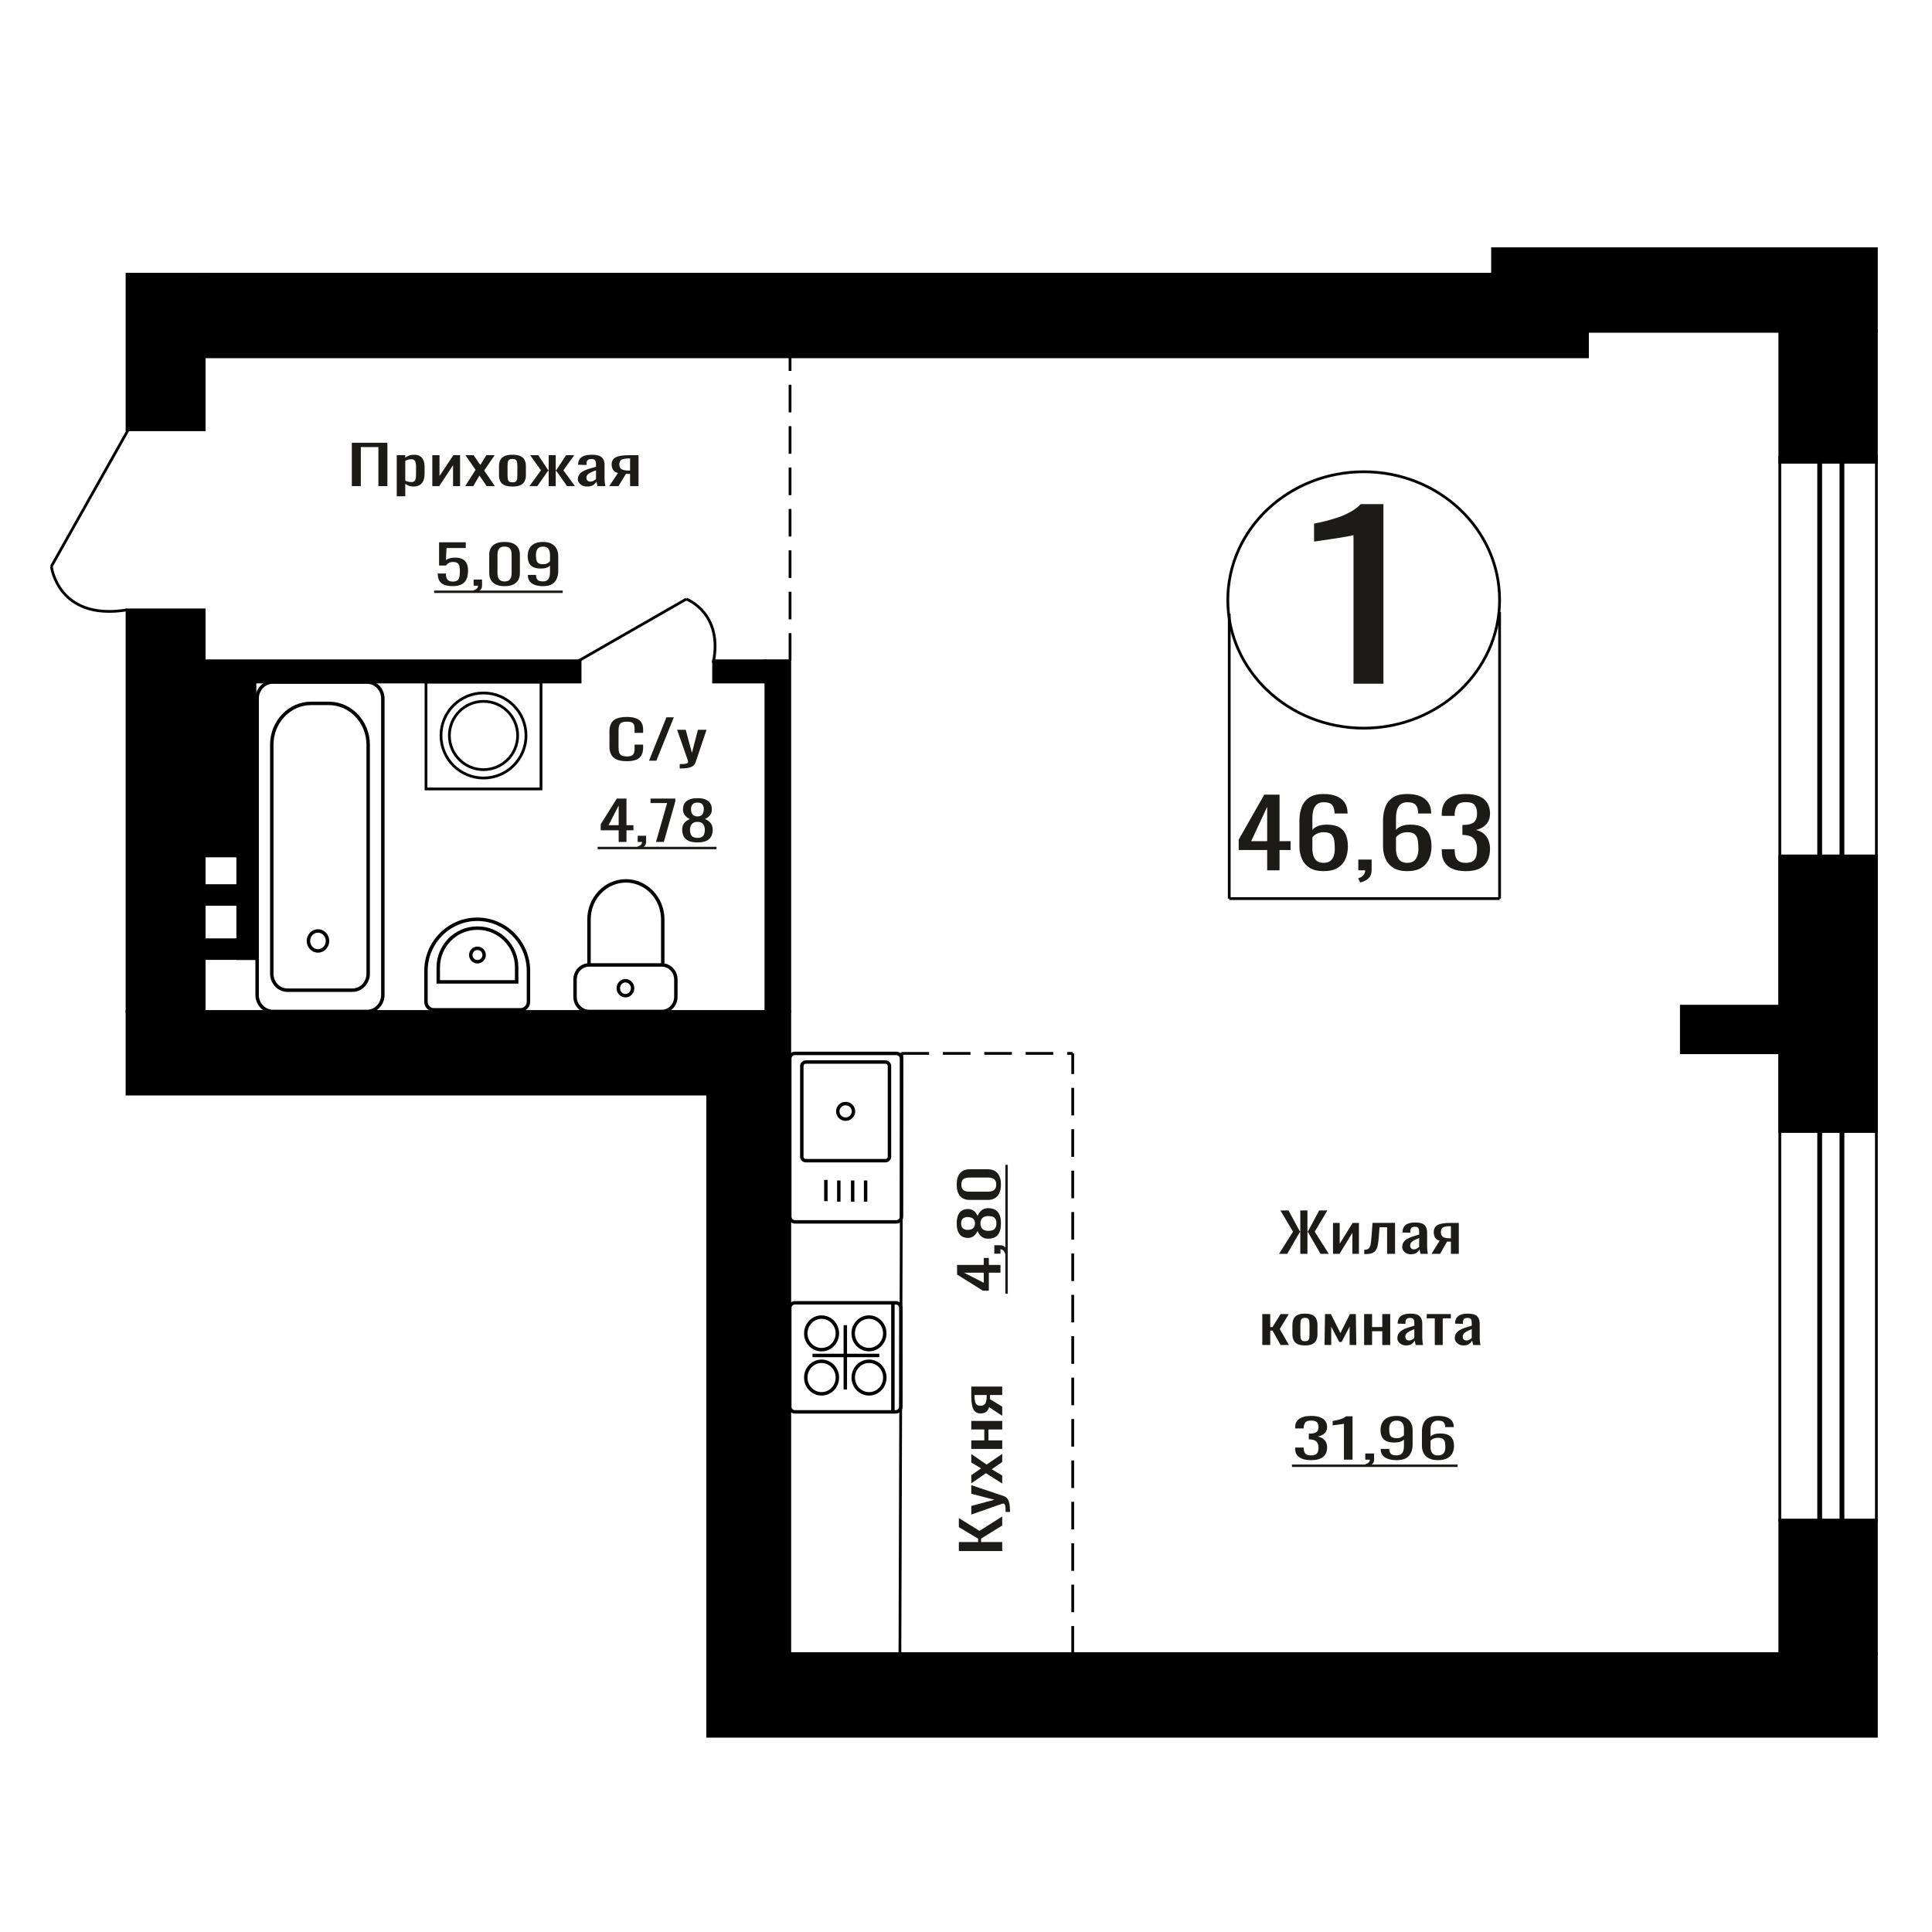
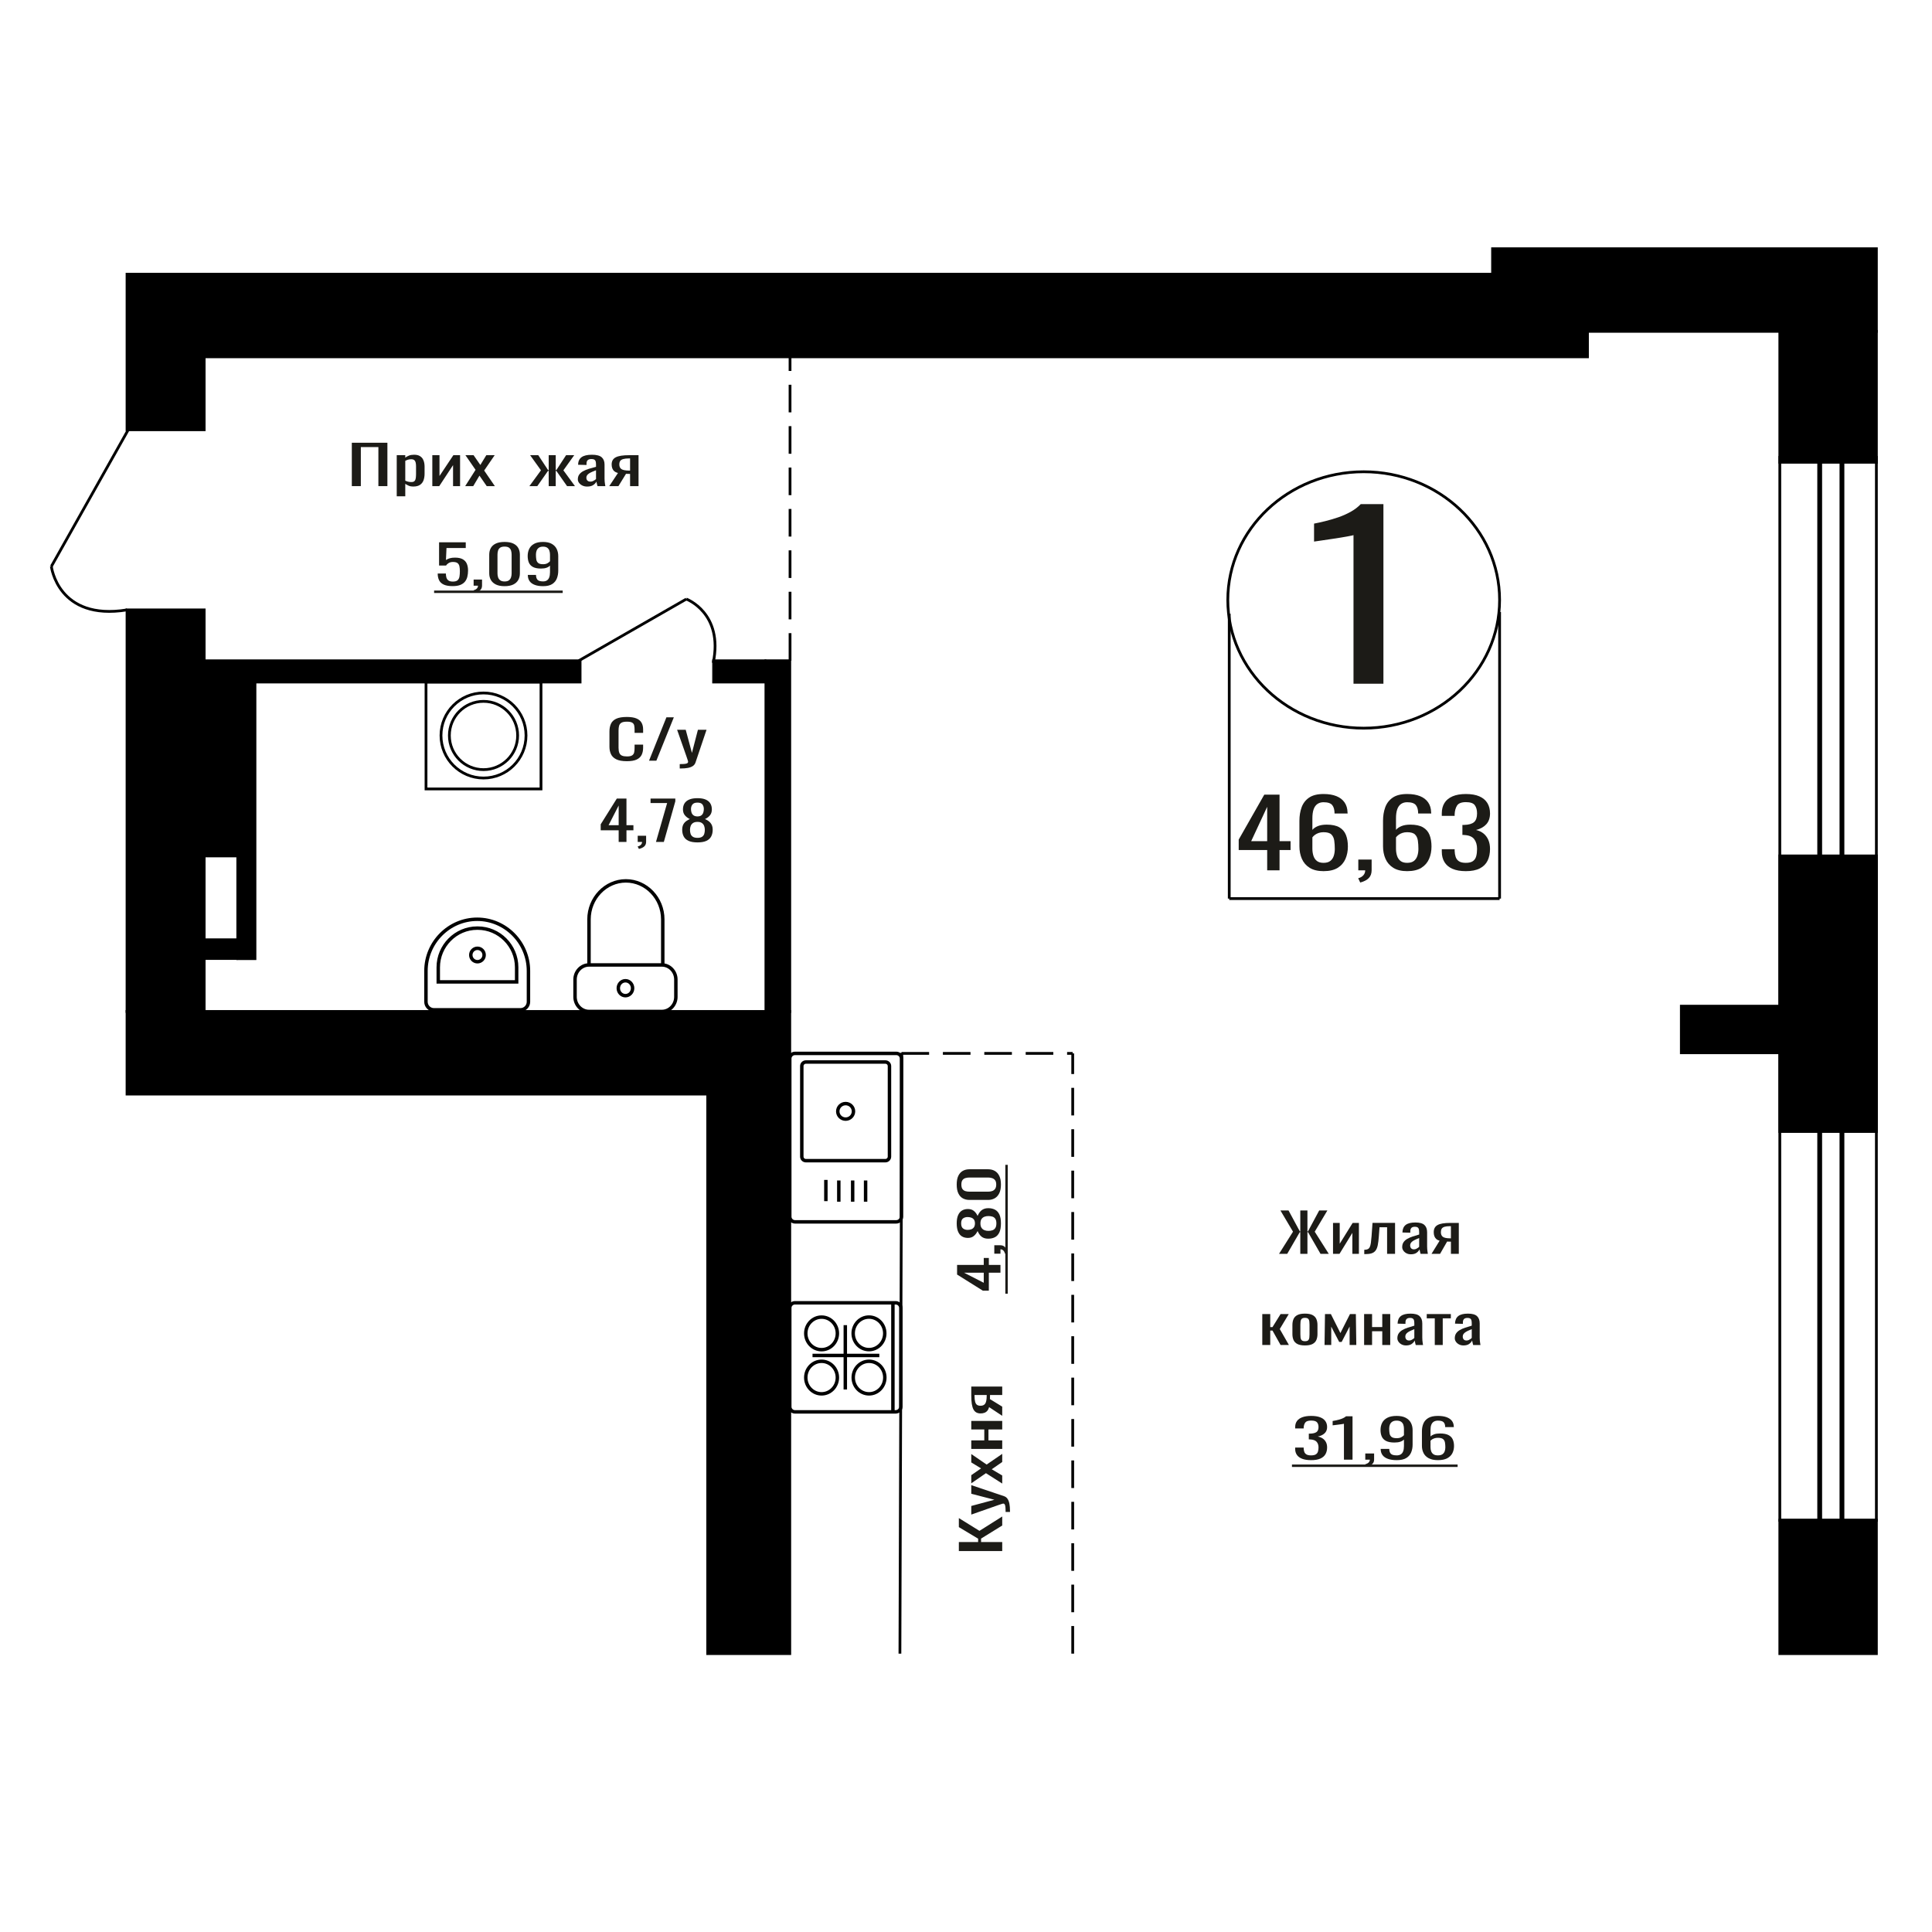
<svg xmlns="http://www.w3.org/2000/svg" xml:space="preserve" width="140mm" height="140mm" version="1.1" style="shape-rendering:geometricPrecision; text-rendering:geometricPrecision; image-rendering:optimizeQuality; fill-rule:evenodd; clip-rule:evenodd" viewBox="0 0 14000 14000">
  <defs>
    <style type="text/css">
   
    .str1 {stroke:black;stroke-width:25;stroke-miterlimit:22.926}
    .str0 {stroke:black;stroke-width:20;stroke-miterlimit:22.926}
    .str2 {stroke:black;stroke-width:20;stroke-miterlimit:22.926;stroke-dasharray:200 100}
    .fil2 {fill:none}
    .fil3 {fill:black}
    .fil1 {fill:#1C1B17}
    .fil0 {fill:#1C1B17;fill-rule:nonzero}
   
  </style>
  </defs>
  <g id="Слой_x0020_1">
    <path class="fil0" d="M9500.41 10580.73c-25.59,0 -46.91,-3.23 -63.95,-9.7 -17.05,-6.47 -29.84,-15.78 -38.37,-27.94 -8.52,-12.16 -12.79,-26.52 -12.79,-43.07l0 -10.48 61.63 0c0,1.03 0,2.13 0,3.3 0,1.16 0,2.39 0,3.68 0.39,9.32 2.02,17.72 4.94,25.23 2.91,7.5 8.14,13.45 15.69,17.85 7.56,4.4 18.51,6.6 32.85,6.6 15.11,0 26.54,-2.4 34.29,-7.18 7.76,-4.79 12.99,-11.58 15.7,-20.38 2.71,-8.79 4.07,-18.88 4.07,-30.27 0,-16.55 -4.55,-30.07 -13.66,-40.55 -9.11,-10.48 -25.09,-16.23 -47.97,-17.27 -1.15,-0.26 -2.6,-0.38 -4.36,-0.38 -1.73,0 -3.19,0 -4.36,0l0 -41.53c1.17,0 2.52,0 4.08,0 1.54,0 2.91,0 4.07,0 22.08,-0.51 37.98,-4.4 47.67,-11.64 9.68,-7.24 14.53,-19.27 14.53,-36.09 0,-14.23 -3.59,-25.61 -10.75,-34.15 -7.18,-8.54 -21.41,-12.8 -42.73,-12.8 -21.31,0 -35.47,4.72 -42.44,14.16 -6.98,9.44 -10.86,21.54 -11.62,36.28 0,1.04 0,2.14 0,3.3 0,1.17 0,2.27 0,3.3l-61.63 0 0 -10.48c0,-16.81 4.27,-31.17 12.79,-43.07 8.53,-11.9 21.41,-21.09 38.67,-27.55 17.24,-6.47 38.65,-9.71 64.23,-9.71 25.96,0 47.47,3.24 64.52,9.71 17.05,6.46 29.84,15.71 38.37,27.74 8.52,12.03 12.79,26.46 12.79,43.27 0,18.89 -6.1,34.02 -18.31,45.4 -12.2,11.39 -28.58,19.15 -49.12,23.29 14.34,2.84 26.44,7.76 36.33,14.74 9.89,6.99 17.54,15.85 22.97,26.59 5.42,10.73 8.13,23.22 8.13,37.44 0,18.63 -3.88,34.86 -11.62,48.71 -7.76,13.84 -20.15,24.57 -37.22,32.2 -17.04,7.64 -39.51,11.45 -67.42,11.45z" />
    <path id="1" class="fil0" d="M9738.74 10577.24l0 -260c-0.38,0.26 -4.74,1.03 -13.07,2.33 -8.35,1.29 -17.74,2.59 -28.2,3.88 -10.47,1.29 -19.77,2.46 -27.9,3.49 -8.14,1.04 -12.41,1.55 -12.8,1.55l0 -31.43c6.59,-1.03 14.25,-2.46 22.97,-4.27 8.72,-1.81 17.63,-4.01 26.74,-6.59 9.11,-2.59 17.82,-5.83 26.15,-9.71 8.35,-3.88 15.42,-8.4 21.23,-13.58l47.08 0 0 314.33 -62.2 0z" />
    <path id="2" class="fil0" d="M9902.67 10628.08l-9.88 -17.85c10.47,-2.33 18.69,-6.41 24.7,-12.23 6.01,-5.82 9.02,-12.74 9.02,-20.76l-33.14 0 0 -44.63 63.95 0 0 43.85c0,13.72 -4.46,24.65 -13.38,32.79 -8.91,8.15 -22.66,14.43 -41.27,18.83z" />
    <path id="3" class="fil0" d="M10120.67 10580.73c-24.41,0 -45.24,-3.04 -62.49,-9.12 -17.24,-6.08 -30.33,-14.94 -39.24,-26.58 -8.92,-11.64 -13.56,-25.74 -13.95,-42.3 0,-0.51 0,-1.1 0,-1.74 0,-0.65 0,-1.23 0,-1.75l62.2 0c0,15 3.68,26.58 11.05,34.73 7.36,8.15 21.69,12.23 43.01,12.23 11.63,0 21.32,-2.4 29.08,-7.18 7.74,-4.79 13.56,-12.16 17.44,-22.12 3.86,-9.96 5.81,-22.58 5.81,-37.84l0 -47.73c-5.81,6.47 -14.44,11.71 -25.87,15.72 -11.43,4.01 -25.68,6.01 -42.73,6.01 -25.97,0 -46.32,-3.82 -61.04,-11.45 -14.73,-7.63 -25.09,-18.24 -31.1,-31.82 -6.01,-13.58 -9.02,-29.43 -9.02,-47.54 0,-19.14 3.88,-36.41 11.64,-51.8 7.75,-15.39 20.24,-27.62 37.5,-36.67 17.24,-9.06 39.81,-13.59 67.71,-13.59 27.13,0 49.22,4.6 66.27,13.78 17.06,9.19 29.56,21.54 37.5,37.06 7.95,15.52 11.92,32.86 11.92,52l0 105.55c0,20.18 -3.49,38.81 -10.47,55.88 -6.97,17.08 -18.79,30.73 -35.46,40.94 -16.66,10.22 -39.91,15.33 -69.76,15.33zm0 -159.1c13.57,0 24.61,-2.27 33.13,-6.79 8.54,-4.53 15.12,-9.51 19.78,-14.94l0 -46.57c0,-10.87 -1.56,-20.76 -4.66,-29.69 -3.1,-8.92 -8.52,-16.04 -16.27,-21.34 -7.76,-5.3 -18.41,-7.96 -31.98,-7.96 -13.56,0 -24.32,2.72 -32.26,8.15 -7.95,5.44 -13.57,12.49 -16.86,21.15 -3.3,8.67 -4.93,18.18 -4.93,28.53 0,12.41 0.87,23.93 2.6,34.53 1.76,10.61 6.4,19.08 13.95,25.42 7.57,6.34 20.06,9.51 37.5,9.51z" />
    <path id="4" class="fil0" d="M10419.48 10580.73c-27.13,0 -49.21,-4.59 -66.27,-13.77 -17.05,-9.19 -29.54,-21.61 -37.5,-37.26 -7.94,-15.65 -11.91,-33.05 -11.91,-52.19l0 -105.94c0,-20.44 3.49,-39.07 10.46,-55.88 6.98,-16.82 18.89,-30.27 35.76,-40.36 16.85,-10.09 40.01,-15.14 69.46,-15.14 24.42,0 45.06,2.98 61.91,8.93 16.86,5.95 29.84,14.62 38.95,26 9.11,11.38 13.86,25.22 14.25,41.52 0,0.52 0.09,1.23 0.28,2.14 0.2,0.9 0.3,1.74 0.3,2.52l-62.8 0c0,-15.26 -3.67,-26.91 -11.04,-34.93 -7.35,-8.02 -21.31,-12.03 -41.85,-12.03 -11.24,0 -20.93,2.4 -29.06,7.18 -8.14,4.79 -14.25,12.1 -18.32,21.93 -4.06,9.83 -6.1,22.51 -6.1,38.03l0 47.73c6.2,-6.47 15.01,-11.71 26.45,-15.72 11.43,-4.01 25.49,-6.01 42.14,-6.01 25.97,0 46.32,3.75 61.05,11.25 14.72,7.5 25.18,18.05 31.38,31.63 6.2,13.58 9.31,29.56 9.31,47.92 0,18.89 -3.88,36.09 -11.63,51.62 -7.74,15.52 -20.15,27.87 -37.21,37.06 -17.05,9.18 -39.71,13.77 -68.01,13.77zm0 -34.53c13.95,0 24.81,-2.66 32.55,-7.96 7.76,-5.3 13.27,-12.35 16.57,-21.15 3.3,-8.8 4.94,-18.37 4.94,-28.72 0,-12.41 -0.87,-23.93 -2.62,-34.53 -1.74,-10.61 -6.29,-19.08 -13.65,-25.42 -7.37,-6.34 -19.96,-9.51 -37.79,-9.51 -8.52,0 -16.27,1.04 -23.25,3.11 -6.98,2.07 -12.99,4.72 -18.02,7.95 -5.03,3.24 -9.11,6.66 -12.21,10.28l0 46.96c0,10.61 1.65,20.44 4.94,29.49 3.3,9.06 8.81,16.24 16.57,21.54 7.75,5.3 18.41,7.96 31.97,7.96z" />
    <polygon id="5" class="fil1" points="9362.05,10612.52 10562.48,10612.52 10562.48,10630.16 9362.05,10630.16 " />
    <polygon id="6" class="fil1" points="10562.48,10612.52 10562.48,10612.52 10562.48,10630.16 10562.48,10630.16 " />
    <path class="fil0" d="M9807.97 4954.39l0 -1076.55c-1.35,1.07 -16.55,4.29 -45.6,9.64 -29.05,5.36 -61.83,10.71 -98.31,16.07 -36.48,5.36 -68.91,10.18 -97.29,14.46 -28.37,4.29 -43.25,6.43 -44.6,6.43l0 -130.15c22.97,-4.29 49.67,-10.18 80.07,-17.68 30.4,-7.5 61.48,-16.6 93.23,-27.31 31.77,-10.71 62.17,-24.1 91.22,-40.17 29.05,-16.07 53.71,-34.82 73.98,-56.24l164.18 0 0 1301.5 -216.88 0z" />
    <polygon class="fil0" points="2549.42,3522.61 2549.42,3208.28 2807.24,3208.28 2807.24,3522.61 2741.92,3522.61 2741.92,3239.71 2614.74,3239.71 2614.74,3522.61 " />
    <path id="1" class="fil0" d="M2874.89 3596.34l0 -298.03 61.85 0 0 17.85c7.31,-5.69 16.18,-10.6 26.59,-14.74 10.4,-4.14 22.73,-6.21 36.99,-6.21 17.35,0 31.12,3.04 41.34,9.12 10.22,6.08 17.83,13.71 22.83,22.89 5.01,9.19 8.29,18.5 9.84,27.94 1.53,9.44 2.3,17.53 2.3,24.26l0 54.32c0,15.79 -2.3,30.73 -6.94,44.83 -4.61,14.09 -13,25.48 -25.14,34.14 -12.14,8.67 -29.2,13 -51.16,13 -11.95,0 -22.55,-2 -31.8,-6.01 -9.24,-4.01 -17.54,-8.6 -24.85,-13.78l0 90.42 -61.85 0zm106.36 -103.22c10.79,0 18.5,-2.65 23.12,-7.96 4.63,-5.3 7.52,-12.48 8.67,-21.54 1.16,-9.05 1.74,-19.01 1.74,-29.88l0 -54.32c0,-9.32 -0.77,-17.92 -2.32,-25.81 -1.54,-7.89 -4.81,-14.16 -9.82,-18.82 -5.02,-4.66 -12.91,-6.99 -23.7,-6.99 -8.1,0 -15.8,1.17 -23.13,3.5 -7.32,2.32 -13.68,5.04 -19.07,8.15l0 143.58c5.78,2.84 12.33,5.24 19.65,7.18 7.33,1.94 15.61,2.91 24.86,2.91z" />
    <polygon id="2" class="fil0" points="3132.71,3522.61 3132.71,3298.31 3184.73,3298.31 3184.73,3449.27 3285.31,3298.31 3333.87,3298.31 3333.87,3522.61 3283,3522.61 3283,3370.49 3183,3522.61 " />
    <polygon id="3" class="fil0" points="3370.86,3522.61 3446.02,3404.64 3372.61,3298.31 3431.57,3298.31 3480.7,3369.33 3524.06,3298.31 3584.75,3298.31 3508.45,3409.68 3585.91,3522.61 3526.95,3522.61 3474.35,3446.55 3429.26,3522.61 " />
-     <path id="4" class="fil0" d="M3713.68 3525.71c-24.67,0 -44.14,-3.36 -58.39,-10.09 -14.26,-6.72 -24.37,-16.29 -30.35,-28.71 -5.97,-12.42 -8.96,-27.04 -8.96,-43.85l0 -65.2c0,-16.81 2.99,-31.43 8.96,-43.85 5.98,-12.42 16.09,-21.99 30.35,-28.71 14.25,-6.73 33.72,-10.09 58.39,-10.09 24.66,0 44.02,3.36 58.1,10.09 14.06,6.72 24.09,16.29 30.06,28.71 5.98,12.42 8.96,27.04 8.96,43.85l0 65.2c0,16.81 -2.98,31.43 -8.96,43.85 -5.97,12.42 -16,21.99 -30.06,28.71 -14.08,6.73 -33.44,10.09 -58.1,10.09zm0 -30.65c11.95,0 20.32,-2.33 25.15,-6.99 4.81,-4.65 7.7,-10.8 8.67,-18.43 0.97,-7.63 1.44,-15.59 1.44,-23.87l0 -70.23c0,-8.54 -0.47,-16.56 -1.44,-24.06 -0.97,-7.51 -3.86,-13.65 -8.67,-18.44 -4.83,-4.78 -13.2,-7.18 -25.15,-7.18 -11.94,0 -20.42,2.4 -25.44,7.18 -5.01,4.79 -8,10.93 -8.95,18.44 -0.97,7.5 -1.45,15.52 -1.45,24.06l0 70.23c0,8.28 0.48,16.24 1.45,23.87 0.95,7.63 3.94,13.78 8.95,18.43 5.02,4.66 13.5,6.99 25.44,6.99z" />
    <polygon id="5" class="fil0" points="3836.23,3522.61 3920.05,3408.13 3841.42,3298.31 3900.4,3298.31 3971.5,3406.19 3976.12,3406.19 3976.12,3298.31 4026.99,3298.31 4026.99,3406.19 4031.63,3406.19 4102.15,3298.31 4161.11,3298.31 4082.5,3408.13 4166.31,3522.61 4109.09,3522.61 4031.63,3412.4 4026.99,3412.4 4026.99,3522.61 3976.12,3522.61 3976.12,3412.4 3970.92,3412.4 3893.46,3522.61 " />
    <path id="6" class="fil0" d="M4254.19 3525.71c-13.1,0 -24.66,-2.52 -34.68,-7.56 -10.03,-5.05 -17.92,-11.52 -23.7,-19.41 -5.78,-7.89 -8.67,-16.23 -8.67,-25.03 0,-13.97 3.47,-25.74 10.39,-35.31 6.95,-9.57 16.48,-17.66 28.62,-24.25 12.14,-6.6 26.2,-12.36 42.2,-17.27 16,-4.92 32.87,-9.7 50.59,-14.36l0 -15.91c0,-9.05 -0.77,-16.56 -2.32,-22.51 -1.54,-5.95 -4.72,-10.41 -9.54,-13.39 -4.81,-2.97 -12.03,-4.46 -21.67,-4.46 -8.48,0 -15.31,1.3 -20.53,3.88 -5.2,2.59 -8.95,6.28 -11.26,11.06 -2.32,4.79 -3.47,10.41 -3.47,16.88l0 11.26 -61.29 -1.56c0.78,-24.83 9.25,-43.14 25.45,-54.91 16.18,-11.77 41.23,-17.65 75.15,-17.65 33.13,0 56.65,6.08 70.52,18.24 13.87,12.15 20.81,29.75 20.81,52.77l0 102.45c0,6.98 0.29,13.71 0.87,20.18 0.58,6.47 1.35,12.48 2.31,18.04 0.97,5.57 1.83,10.8 2.6,15.72l-56.65 0c-1.16,-4.14 -2.61,-9.38 -4.33,-15.72 -1.75,-6.33 -3,-12.09 -3.76,-17.27 -3.86,8.8 -11.27,17.01 -22.25,24.65 -11,7.63 -26.12,11.44 -45.39,11.44zm24.28 -35.7c6.17,0 11.95,-1.16 17.34,-3.49 5.41,-2.33 10.22,-4.98 14.46,-7.95 4.23,-2.98 7.12,-5.37 8.67,-7.18l0 -63.65c-9.64,3.63 -18.69,7.25 -27.17,10.87 -8.48,3.62 -15.89,7.44 -22.26,11.45 -6.36,4.01 -11.36,8.54 -15.03,13.58 -3.66,5.04 -5.49,10.8 -5.49,17.27 0,9.05 2.5,16.17 7.52,21.34 5.01,5.18 12.32,7.76 21.96,7.76z" />
    <path id="7" class="fil0" d="M4414.89 3522.61l63.02 -95.07c-10.79,-2.85 -19.56,-7.12 -26.31,-12.81 -6.73,-5.69 -11.65,-12.68 -14.73,-20.96 -3.09,-8.27 -4.64,-17.59 -4.64,-27.94 0,-11.9 2.31,-22.12 6.95,-30.65 4.61,-8.54 11.94,-15.53 21.97,-20.96 10.01,-5.43 23.31,-9.44 39.88,-12.03 16.58,-2.59 37,-3.88 61.28,-3.88l64.74 0 0 224.3 -61.28 0 0 -88.48c-6.17,0 -11.37,-0.06 -15.6,-0.19 -4.24,-0.13 -8.86,-0.33 -13.88,-0.58l-54.91 89.25 -66.49 0zm143.95 -112.54c0.76,0 2.03,0 3.76,0 1.72,0 2.8,0 3.17,0l0 -88.09c-0.37,0 -1.45,0 -3.17,0 -1.73,0 -2.81,0 -3.18,0 -18.11,0 -32.47,1.49 -43.06,4.47 -10.61,2.97 -18.03,7.63 -22.28,13.97 -4.23,6.33 -6.34,14.81 -6.34,25.41 0,14.75 4.9,25.75 14.73,32.99 9.83,7.24 28.62,10.99 56.37,11.25z" />
    <ellipse class="fil2 str0" cx="9881.86" cy="4347.56" rx="984.73" ry="928.96" />
    <line class="fil2 str0" x1="8907.57" y1="4447.63" x2="8907.57" y2="6511.57" />
    <line class="fil2 str0" x1="10866.61" y1="4434.85" x2="10866.61" y2="6511.56" />
    <line class="fil2 str0" x1="8907.57" y1="6511.56" x2="10866.61" y2="6511.56" />
    <path class="fil0" d="M9182.46 6306.59l0 -146.86 -206.35 0 0 -75.8 185.28 -325.52 110.63 0 0 337.03 79.92 0 0 64.29 -79.92 0 0 146.86 -89.56 0zm-115.91 -211.15l115.91 0 0 -249.05 -115.91 249.05z" />
    <path id="1" class="fil0" d="M9590.78 6312.68c-40.98,0 -74.35,-8.01 -100.1,-24.02 -25.76,-16.02 -44.64,-37.68 -56.64,-64.97 -12,-27.3 -18.01,-57.64 -18.01,-91.03l0 -184.76c0,-35.64 5.27,-68.13 15.81,-97.45 10.54,-29.33 28.54,-52.79 54.01,-70.39 25.46,-17.59 60.44,-26.39 104.93,-26.39 36.87,0 68.05,5.19 93.52,15.56 25.46,10.38 45.08,25.5 58.83,45.35 13.75,19.85 20.93,43.99 21.51,72.41 0,0.9 0.14,2.15 0.44,3.72 0.29,1.58 0.44,3.05 0.44,4.4l-94.83 0c0,-26.62 -5.57,-46.92 -16.68,-60.91 -11.14,-13.98 -32.21,-20.98 -63.23,-20.98 -16.97,0 -31.61,4.18 -43.91,12.52 -12.29,8.35 -21.51,21.1 -27.66,38.24 -6.14,17.15 -9.21,39.26 -9.21,66.33l0 83.24c9.36,-11.28 22.68,-20.42 39.95,-27.41 17.27,-6.99 38.49,-10.49 63.66,-10.49 39.21,0 69.95,6.54 92.2,19.63 22.24,13.08 38.05,31.47 47.41,55.15 9.37,23.69 14.06,51.55 14.06,83.58 0,32.94 -5.86,62.94 -17.56,90.01 -11.72,27.07 -30.45,48.62 -56.21,64.64 -25.75,16.01 -59.99,24.02 -102.73,24.02zm0 -60.23c21.07,0 37.47,-4.63 49.17,-13.88 11.71,-9.24 20.05,-21.54 25.03,-36.88 4.97,-15.34 7.46,-32.03 7.46,-50.08 0,-21.66 -1.32,-41.73 -3.95,-60.23 -2.64,-18.5 -9.52,-33.28 -20.63,-44.33 -11.12,-11.06 -30.16,-16.58 -57.08,-16.58 -12.89,0 -24.59,1.8 -35.12,5.41 -10.54,3.61 -19.62,8.24 -27.23,13.88 -7.61,5.64 -13.75,11.61 -18.43,17.93l0 81.89c0,18.5 2.48,35.64 7.46,51.43 4.97,15.8 13.31,28.32 25.03,37.56 11.7,9.25 27.8,13.88 48.29,13.88z" />
    <path id="2" class="fil0" d="M9856.85 6395.25l-14.93 -31.13c15.8,-4.07 28.25,-11.17 37.32,-21.32 9.08,-10.15 13.61,-22.22 13.61,-36.21l-50.05 0 0 -77.83 96.59 0 0 76.48c0,23.91 -6.74,42.97 -20.19,57.18 -13.47,14.22 -34.25,25.16 -62.35,32.83z" />
    <path id="3" class="fil0" d="M10196.68 6312.68c-40.97,0 -74.35,-8.01 -100.1,-24.02 -25.76,-16.02 -44.63,-37.68 -56.64,-64.97 -12,-27.3 -18.01,-57.64 -18.01,-91.03l0 -184.76c0,-35.64 5.27,-68.13 15.81,-97.45 10.55,-29.33 28.54,-52.79 54.01,-70.39 25.46,-17.59 60.44,-26.39 104.93,-26.39 36.87,0 68.05,5.19 93.52,15.56 25.46,10.38 45.08,25.5 58.83,45.35 13.75,19.85 20.93,43.99 21.51,72.41 0,0.9 0.15,2.15 0.44,3.72 0.29,1.58 0.45,3.05 0.45,4.4l-94.84 0c0,-26.62 -5.56,-46.92 -16.68,-60.91 -11.14,-13.98 -32.21,-20.98 -63.23,-20.98 -16.97,0 -31.61,4.18 -43.91,12.52 -12.28,8.35 -21.51,21.1 -27.66,38.24 -6.14,17.15 -9.21,39.26 -9.21,66.33l0 83.24c9.37,-11.28 22.68,-20.42 39.95,-27.41 17.27,-6.99 38.49,-10.49 63.67,-10.49 39.21,0 69.94,6.54 92.2,19.63 22.23,13.08 38.04,31.47 47.41,55.15 9.36,23.69 14.05,51.55 14.05,83.58 0,32.94 -5.85,62.94 -17.56,90.01 -11.71,27.07 -30.45,48.62 -56.2,64.64 -25.76,16.01 -60,24.02 -102.74,24.02zm0 -60.23c21.07,0 37.47,-4.63 49.17,-13.88 11.71,-9.24 20.05,-21.54 25.03,-36.88 4.97,-15.34 7.46,-32.03 7.46,-50.08 0,-21.66 -1.32,-41.73 -3.95,-60.23 -2.64,-18.5 -9.51,-33.28 -20.63,-44.33 -11.12,-11.06 -30.16,-16.58 -57.08,-16.58 -12.88,0 -24.59,1.8 -35.12,5.41 -10.54,3.61 -19.62,8.24 -27.22,13.88 -7.62,5.64 -13.76,11.61 -18.44,17.93l0 81.89c0,18.5 2.48,35.64 7.46,51.43 4.97,15.8 13.31,28.32 25.03,37.56 11.7,9.25 27.8,13.88 48.29,13.88z" />
    <path id="4" class="fil0" d="M10621.69 6312.68c-38.64,0 -70.83,-5.64 -96.59,-16.92 -25.77,-11.28 -45.07,-27.52 -57.96,-48.73 -12.88,-21.2 -19.32,-46.24 -19.32,-75.12l0 -18.27 93.08 0c0,1.8 0,3.72 0,5.75 0,2.03 0,4.18 0,6.43 0.59,16.24 3.08,30.91 7.46,43.99 4.39,13.09 12.3,23.46 23.71,31.13 11.42,7.67 27.96,11.51 49.62,11.51 22.83,0 40.1,-4.18 51.8,-12.52 11.71,-8.35 19.62,-20.19 23.71,-35.53 4.1,-15.34 6.15,-32.94 6.15,-52.79 0,-28.88 -6.88,-52.45 -20.63,-70.72 -13.77,-18.28 -37.91,-28.31 -72.45,-30.12 -1.75,-0.45 -3.95,-0.68 -6.58,-0.68 -2.63,0 -4.83,0 -6.59,0l0 -72.41c1.76,0 3.8,0 6.15,0 2.33,0 4.38,0 6.15,0 33.36,-0.9 57.36,-7.67 72,-20.3 14.63,-12.64 21.95,-33.62 21.95,-62.94 0,-24.82 -5.41,-44.67 -16.24,-59.56 -10.84,-14.89 -32.35,-22.33 -64.54,-22.33 -32.21,0 -53.56,8.23 -64.11,24.7 -10.54,16.47 -16.39,37.56 -17.56,63.28 0,1.8 0,3.72 0,5.75 0,2.03 0,3.95 0,5.75l-93.08 0 0 -18.27c0,-29.33 6.44,-54.37 19.32,-75.12 12.89,-20.76 32.35,-36.77 58.39,-48.05 26.05,-11.28 58.4,-16.92 97.04,-16.92 39.22,0 71.71,5.64 97.47,16.92 25.75,11.28 45.07,27.41 57.95,48.39 12.88,20.98 19.32,46.13 19.32,75.46 0,32.93 -9.22,59.33 -27.66,79.18 -18.45,19.85 -43.18,33.39 -74.2,40.61 21.65,4.96 39.95,13.53 54.88,25.71 14.92,12.18 26.48,27.64 34.68,46.36 8.2,18.73 12.3,40.49 12.3,65.31 0,32.48 -5.86,60.8 -17.56,84.93 -11.71,24.14 -30.44,42.87 -56.2,56.18 -25.77,13.31 -59.71,19.96 -101.86,19.96z" />
    <path class="fil0" d="M3280.35 4247.24c-26.97,0 -48.38,-3.62 -64.27,-10.86 -15.87,-7.24 -27.23,-17.72 -34.05,-31.43 -6.84,-13.72 -10.25,-30.01 -10.25,-48.9l59.26 0c0,9.31 1.12,18.43 3.33,27.36 2.21,8.92 6.92,16.3 14.13,22.12 7.2,5.82 18.19,8.73 32.95,8.73 16.26,0 27.89,-3.3 34.9,-9.9 7.02,-6.59 11.45,-15.52 13.3,-26.77 1.84,-11.26 2.77,-24 2.77,-38.23 0,-14.23 -1.11,-26.32 -3.32,-36.28 -2.22,-9.96 -6.84,-17.59 -13.85,-22.9 -7.02,-5.3 -18.1,-7.95 -33.25,-7.95 -12.17,0 -22.52,2.65 -31.01,7.95 -8.5,5.31 -14.78,11.32 -18.83,18.05l-50.42 0 0 -168.42 193.33 0 0 41.52 -139.59 0 -3.88 86.93c7.38,-5.43 16.53,-9.7 27.42,-12.81 10.89,-3.1 23.36,-4.65 37.39,-4.65 24.38,0 43.49,4.01 57.34,12.03 13.84,8.02 23.62,19.01 29.35,32.98 5.72,13.97 8.59,30.01 8.59,48.12 0,16.04 -1.67,30.98 -4.98,44.82 -3.33,13.84 -9.15,25.87 -17.46,36.09 -8.31,10.22 -19.66,18.18 -34.06,23.87 -14.4,5.69 -32.69,8.53 -54.84,8.53z" />
    <path id="1" class="fil0" d="M3440.99 4294.98l-9.42 -17.85c9.98,-2.33 17.82,-6.41 23.54,-12.23 5.73,-5.82 8.6,-12.74 8.6,-20.76l-31.58 0 0 -44.63 60.94 0 0 43.85c0,13.72 -4.26,24.65 -12.75,32.79 -8.49,8.15 -21.6,14.43 -39.33,18.83z" />
    <path id="2" class="fil0" d="M3656.48 4247.63c-25.48,0 -46.43,-4.01 -62.88,-12.03 -16.43,-8.02 -28.62,-19.01 -36.55,-32.98 -7.94,-13.97 -11.91,-29.88 -11.91,-47.73l0 -135.44c0,-18.36 3.87,-34.47 11.64,-48.31 7.75,-13.84 19.84,-24.64 36.27,-32.4 16.44,-7.76 37.58,-11.64 63.43,-11.64 25.85,0 46.9,3.88 63.15,11.64 16.25,7.76 28.25,18.56 36,32.4 7.76,13.84 11.64,29.95 11.64,48.31l0 135.44c0,18.11 -3.97,34.15 -11.91,48.12 -7.95,13.97 -20.04,24.9 -36.28,32.79 -16.25,7.89 -37.12,11.83 -62.6,11.83zm0 -34.15c14.04,0 24.66,-2.84 31.85,-8.53 7.21,-5.7 12.19,-13 14.96,-21.93 2.77,-8.92 4.15,-18.17 4.15,-27.75l0 -136.2c0,-10.09 -1.3,-19.6 -3.88,-28.53 -2.58,-8.92 -7.48,-16.1 -14.67,-21.53 -7.21,-5.44 -18,-8.15 -32.41,-8.15 -14.4,0 -25.29,2.71 -32.69,8.15 -7.38,5.43 -12.36,12.61 -14.95,21.53 -2.59,8.93 -3.87,18.44 -3.87,28.53l0 136.2c0,9.58 1.38,18.83 4.15,27.75 2.77,8.93 7.94,16.23 15.5,21.93 7.58,5.69 18.2,8.53 31.86,8.53z" />
    <path id="3" class="fil0" d="M3935.11 4247.63c-23.25,0 -43.11,-3.04 -59.54,-9.12 -16.43,-6.08 -28.91,-14.94 -37.4,-26.58 -8.49,-11.64 -12.92,-25.74 -13.29,-42.3 0,-0.51 0,-1.1 0,-1.74 0,-0.65 0,-1.23 0,-1.75l59.27 0c0,15 3.51,26.58 10.53,34.73 7.01,8.15 20.67,12.23 40.99,12.23 11.07,0 20.31,-2.4 27.7,-7.18 7.38,-4.79 12.92,-12.16 16.62,-22.12 3.68,-9.96 5.54,-22.58 5.54,-37.84l0 -47.73c-5.54,6.47 -13.76,11.71 -24.66,15.72 -10.89,4.01 -24.46,6.01 -40.71,6.01 -24.75,0 -44.13,-3.82 -58.17,-11.45 -14.03,-7.63 -23.91,-18.24 -29.63,-31.82 -5.72,-13.58 -8.59,-29.43 -8.59,-47.54 0,-19.14 3.69,-36.41 11.09,-51.8 7.38,-15.39 19.28,-27.62 35.73,-36.67 16.43,-9.06 37.94,-13.58 64.52,-13.58 25.85,0 46.91,4.59 63.15,13.77 16.26,9.19 28.16,21.54 35.73,37.06 7.58,15.52 11.36,32.86 11.36,52l0 105.55c0,20.18 -3.32,38.81 -9.98,55.88 -6.63,17.08 -17.9,30.73 -33.78,40.94 -15.88,10.22 -38.03,15.33 -66.48,15.33zm0 -159.1c12.93,0 23.45,-2.27 31.57,-6.79 8.14,-4.53 14.41,-9.51 18.85,-14.94l0 -46.57c0,-10.87 -1.49,-20.76 -4.44,-29.69 -2.96,-8.92 -8.12,-16.04 -15.5,-21.34 -7.4,-5.3 -17.55,-7.96 -30.48,-7.96 -12.92,0 -23.17,2.72 -30.73,8.15 -7.58,5.44 -12.94,12.49 -16.08,21.15 -3.14,8.67 -4.69,18.18 -4.69,28.53 0,12.41 0.82,23.93 2.48,34.53 1.67,10.61 6.1,19.08 13.29,25.42 7.21,6.34 19.11,9.51 35.73,9.51z" />
    <polygon id="4" class="fil1" points="3145.74,4279.42 4077.48,4279.42 4077.48,4297.06 3145.74,4297.06 " />
    <path class="fil2 str1" d="M5838.96 9662.22c0,65.13 51.26,117.94 114.47,117.94 63.23,0 114.48,-52.81 114.48,-117.94 0,-65.13 -51.25,-117.93 -114.48,-117.93 -63.21,0 -114.47,52.8 -114.47,117.93zm343.46 -0.29c0,65.13 51.25,117.93 114.47,117.93 63.22,0 114.48,-52.8 114.48,-117.93 0,-65.13 -51.26,-117.94 -114.48,-117.94 -63.22,0 -114.47,52.81 -114.47,117.94zm-343.46 320.41c0,65.13 51.26,117.94 114.47,117.94 63.23,0 114.48,-52.81 114.48,-117.94 0,-65.13 -51.25,-117.93 -114.48,-117.93 -63.21,0 -114.47,52.8 -114.47,117.93zm343.92 0c0,65.13 51.25,117.94 114.48,117.94 63.22,0 114.47,-52.81 114.47,-117.94 0,-65.13 -51.25,-117.93 -114.47,-117.93 -63.23,0 -114.48,52.8 -114.48,117.93zm-422.37 248.63l729.77 0c20.66,0 37.57,-16.6 37.57,-36.89l0 -716.67c0,-20.29 -16.91,-36.89 -37.57,-36.89l-729.77 0c-20.66,0 -37.56,16.6 -37.56,36.89l0 716.67c0,20.29 16.9,36.89 37.56,36.89zm127.29 -408.84l484.14 0m-246.54 246.76l0 -466.29m344.95 628.37l0 -790.45" />
    <path class="fil2 str1" d="M5722.95 7670.65l0 1146c0,20.56 17,37.38 37.78,37.38l734.06 0c20.78,0 37.78,-16.82 37.78,-37.38l0 -1146c0,-20.57 -17,-37.39 -37.78,-37.39l-734.06 0c-20.78,0 -37.78,16.82 -37.78,37.39zm87.19 54.49l0 656.23c0,16.14 13.34,29.34 29.64,29.34l575.96 0c16.31,0 29.64,-13.2 29.64,-29.34l0 -656.23c0,-16.13 -13.33,-29.33 -29.64,-29.33l-575.96 0c-16.3,0 -29.64,13.2 -29.64,29.33zm260.65 328.12c0,31.14 25.5,56.38 56.97,56.38 31.47,0 56.97,-25.24 56.97,-56.38 0,-31.14 -25.5,-56.38 -56.97,-56.38 -31.47,0 -56.97,25.24 -56.97,56.38zm-86.26 496.81l0 153.67m93.74 -149.4l0 153.68m100.45 -153.68l0 153.68m93.74 -153.68l0 153.68" />
    <path class="fil2 str1" d="M4268.13 7329.43l528.23 0c55.65,0 101.19,-47.57 101.19,-105.71l0 -125.68c0,-58.14 -45.54,-105.71 -101.19,-105.71l-528.23 0c-55.66,0 -101.2,47.57 -101.2,105.71l0 125.68c0,58.14 45.54,105.71 101.2,105.71zm0 -337.1l534.54 0 0 -330.03c0,-153.56 -120.26,-279.2 -267.26,-279.2l-0.01 0c-147,0 -267.27,125.64 -267.27,279.2l0 330.03zm264.11 222.66c28.6,0 51.79,-24.23 51.79,-54.11 0,-29.89 -23.19,-54.11 -51.79,-54.11 -28.61,0 -51.8,24.22 -51.8,54.11 0,29.88 23.19,54.11 51.8,54.11z" />
-     <path class="fil2 str1" d="M2083.52 7175.3l470.27 0c62.75,0 114.08,-53.81 114.08,-119.58l0 -1659.9c0,-164.43 -128.34,-298.95 -285.19,-298.95l-128.05 0c-156.86,0 -285.19,134.52 -285.19,298.95l0 1659.9c0,65.77 51.33,119.58 114.08,119.58zm-106.23 154.13l682.71 0c62.75,0 114.08,-53.81 114.08,-119.57l0 -2147.88c0,-65.77 -51.33,-119.57 -114.08,-119.57l-682.71 0c-62.73,0 -114.07,53.8 -114.07,119.57l0 2147.88c0,65.76 51.34,119.57 114.07,119.57zm326.82 -438.51c38.17,0 69.11,-32.44 69.11,-72.45 0,-40.01 -30.94,-72.45 -69.11,-72.45 -38.17,0 -69.12,32.44 -69.12,72.45 0,40.01 30.95,72.45 69.12,72.45z" />
    <line class="fil2 str0" x1="929.45" y1="3114.22" x2="372.18" y2="4104.43" />
    <path class="fil0" d="M4483.12 6100.88l0 -84.21 -130.19 0 0 -43.46 116.88 -186.66 69.81 0 0 193.26 50.4 0 0 36.86 -50.4 0 0 84.21 -56.5 0zm-73.13 -121.07l73.13 0 0 -142.81 -73.13 142.81z" />
    <path id="1" class="fil0" d="M4629.9 6151.72l-9.42 -17.85c9.98,-2.33 17.82,-6.41 23.54,-12.23 5.72,-5.82 8.59,-12.74 8.59,-20.76l-31.57 0 0 -44.63 60.94 0 0 43.85c0,13.72 -4.26,24.65 -12.75,32.79 -8.49,8.15 -21.6,14.43 -39.33,18.83z" />
    <polygon id="2" class="fil0" points="4753.44,6100.88 4834.32,5819.15 4714.11,5819.15 4714.11,5786.55 4893.58,5786.55 4893.58,5806.73 4810.49,6100.88 " />
    <path id="3" class="fil0" d="M5054.21 6104.37c-26.95,0 -48.54,-3.75 -64.8,-11.25 -16.25,-7.5 -27.98,-18.18 -35.17,-32.02 -7.2,-13.84 -10.81,-30.07 -10.81,-48.7 0,-10.6 1.3,-19.92 3.88,-27.94 2.59,-8.02 6.37,-15.07 11.35,-21.15 5,-6.08 10.91,-11.38 17.73,-15.91 6.84,-4.53 14.32,-8.6 22.44,-12.22 -14.77,-6.99 -26.78,-16.11 -36,-27.36 -9.24,-11.25 -13.86,-25.55 -13.86,-42.88 0,-16.56 3.7,-30.92 11.08,-43.08 7.39,-12.15 18.92,-21.53 34.63,-28.13 15.68,-6.6 35.54,-9.89 59.53,-9.89 24.01,0 43.69,3.29 59,9.89 15.33,6.6 26.68,15.98 34.08,28.13 7.38,12.16 11.07,26.52 11.07,43.08 0,17.59 -4.52,31.95 -13.57,43.07 -9.05,11.13 -21.14,20.18 -36.29,27.17 8.14,3.62 15.62,7.69 22.44,12.22 6.84,4.53 12.75,9.83 17.73,15.91 4.98,6.08 8.86,13.13 11.63,21.15 2.77,8.02 4.16,17.34 4.16,27.94 0,18.63 -3.6,34.86 -10.81,48.7 -7.19,13.84 -18.83,24.52 -34.9,32.02 -16.06,7.5 -37.57,11.25 -64.54,11.25zm0 -32.98c14.41,0 25.5,-2.59 33.25,-7.76 7.75,-5.18 13.02,-12.16 15.79,-20.96 2.77,-8.8 4.15,-18.63 4.15,-29.49 0,-9.83 -1.57,-19.08 -4.71,-27.75 -3.14,-8.66 -8.58,-15.78 -16.34,-21.34 -7.75,-5.56 -18.46,-8.34 -32.14,-8.34 -13.66,0 -24.45,2.71 -32.4,8.14 -7.93,5.44 -13.56,12.49 -16.89,21.15 -3.32,8.67 -4.98,18.05 -4.98,28.14 0,10.86 1.47,20.69 4.43,29.49 2.95,8.8 8.41,15.78 16.34,20.96 7.94,5.17 19.12,7.76 33.5,7.76zm0 -155.23c12.57,-0.26 22.07,-2.97 28.54,-8.15 6.47,-5.17 10.99,-11.83 13.58,-19.98 2.58,-8.15 3.86,-16.62 3.86,-25.42 0,-12.93 -3.31,-23.93 -9.96,-32.98 -6.65,-9.06 -18.66,-13.59 -36.02,-13.59 -17.34,0 -29.53,4.53 -36.55,13.59 -7.01,9.05 -10.52,20.05 -10.52,32.98 0,8.8 1.3,17.27 3.88,25.42 2.58,8.15 7.29,14.81 14.12,19.98 6.84,5.18 16.53,7.89 29.07,8.15z" />
-     <polygon id="4" class="fil1" points="4330.78,6136.16 5192.15,6136.16 5192.15,6153.8 4330.78,6153.8 " />
    <path class="fil0" d="M7249.7 9222.45l-84.21 0 0 130.19 -43.46 0 -186.66 -116.88 0 -69.81 193.26 0 0 -50.4 36.86 0 0 50.4 84.21 0 0 56.5zm-121.07 73.13l0 -73.13 -142.81 0 142.81 73.13z" />
    <path id="1" class="fil0" d="M7300.54 9075.67l-17.85 9.42c-2.33,-9.98 -6.41,-17.82 -12.23,-23.54 -5.82,-5.72 -12.74,-8.59 -20.76,-8.59l0 31.57 -44.63 0 0 -60.94 43.85 0c13.72,0 24.65,4.26 32.79,12.75 8.15,8.49 14.43,21.6 18.83,39.33z" />
    <path id="2" class="fil0" d="M7253.19 8865.17c0,26.95 -3.75,48.55 -11.25,64.81 -7.5,16.25 -18.18,27.98 -32.02,35.17 -13.84,7.2 -30.07,10.81 -48.7,10.81 -10.6,0 -19.92,-1.3 -27.94,-3.88 -8.02,-2.59 -15.07,-6.37 -21.15,-11.35 -6.08,-5 -11.38,-10.91 -15.91,-17.73 -4.53,-6.84 -8.6,-14.32 -12.22,-22.44 -6.99,14.77 -16.11,26.78 -27.36,36 -11.25,9.24 -25.55,13.86 -42.88,13.86 -16.56,0 -30.92,-3.7 -43.08,-11.08 -12.15,-7.39 -21.53,-18.92 -28.13,-34.63 -6.6,-15.68 -9.89,-35.54 -9.89,-59.54 0,-24.01 3.29,-43.68 9.89,-58.99 6.6,-15.33 15.98,-26.68 28.13,-34.08 12.16,-7.38 26.52,-11.07 43.08,-11.07 17.59,0 31.95,4.52 43.07,13.57 11.13,9.05 20.18,21.14 27.17,36.29 3.62,-8.14 7.69,-15.62 12.22,-22.44 4.53,-6.84 9.83,-12.75 15.91,-17.73 6.08,-4.98 13.13,-8.87 21.15,-11.63 8.02,-2.77 17.34,-4.16 27.94,-4.16 18.63,0 34.86,3.6 48.7,10.81 13.84,7.19 24.52,18.83 32.02,34.9 7.5,16.06 11.25,37.57 11.25,64.53zm-32.98 0c0,-14.4 -2.59,-25.49 -7.76,-33.24 -5.18,-7.75 -12.16,-13.02 -20.96,-15.79 -8.8,-2.77 -18.63,-4.15 -29.49,-4.15 -9.83,0 -19.08,1.57 -27.75,4.71 -8.66,3.14 -15.78,8.58 -21.34,16.34 -5.56,7.75 -8.34,18.46 -8.34,32.13 0,13.66 2.71,24.46 8.14,32.41 5.44,7.93 12.49,13.56 21.15,16.88 8.67,3.33 18.05,4.99 28.14,4.99 10.86,0 20.69,-1.47 29.49,-4.43 8.8,-2.95 15.78,-8.41 20.96,-16.34 5.17,-7.94 7.76,-19.12 7.76,-33.51zm-155.23 0c-0.26,-12.56 -2.97,-22.06 -8.15,-28.53 -5.17,-6.47 -11.83,-10.99 -19.98,-13.58 -8.15,-2.58 -16.62,-3.86 -25.42,-3.86 -12.93,0 -23.93,3.31 -32.98,9.96 -9.06,6.65 -13.59,18.66 -13.59,36.01 0,17.35 4.53,29.54 13.59,36.56 9.05,7.01 20.05,10.52 32.98,10.52 8.8,0 17.27,-1.3 25.42,-3.88 8.15,-2.58 14.81,-7.3 19.98,-14.12 5.18,-6.84 7.89,-16.53 8.15,-29.08z" />
    <path id="3" class="fil0" d="M7253.19 8583.76c0,25.48 -4.01,46.44 -12.03,62.88 -8.02,16.43 -19.01,28.62 -32.98,36.56 -13.97,7.94 -29.88,11.91 -47.73,11.91l-135.44 0c-18.36,0 -34.47,-3.87 -48.31,-11.64 -13.84,-7.75 -24.64,-19.84 -32.4,-36.27 -7.76,-16.44 -11.64,-37.58 -11.64,-63.44 0,-25.85 3.88,-46.89 11.64,-63.15 7.76,-16.24 18.56,-28.25 32.4,-36 13.84,-7.75 29.95,-11.63 48.31,-11.63l135.44 0c18.11,0 34.15,3.97 48.12,11.9 13.97,7.96 24.9,20.05 32.79,36.29 7.89,16.25 11.83,37.11 11.83,62.59zm-34.15 0c0,-14.03 -2.84,-24.65 -8.53,-31.84 -5.7,-7.21 -13,-12.19 -21.93,-14.96 -8.92,-2.77 -18.17,-4.16 -27.75,-4.16l-136.2 0c-10.09,0 -19.6,1.3 -28.53,3.89 -8.92,2.58 -16.1,7.48 -21.53,14.67 -5.44,7.21 -8.15,18 -8.15,32.4 0,14.41 2.71,25.3 8.15,32.69 5.43,7.38 12.61,12.37 21.53,14.96 8.93,2.59 18.44,3.87 28.53,3.87l136.2 0c9.58,0 18.83,-1.38 27.75,-4.15 8.93,-2.77 16.23,-7.94 21.93,-15.5 5.69,-7.58 8.53,-18.2 8.53,-31.87z" />
    <polygon id="4" class="fil1" points="7284.98,9374.79 7284.98,8440.85 7302.62,8440.85 7302.62,9374.79 " />
    <line class="fil2 str0" x1="6521.17" y1="11982.83" x2="6534.87" y2="7629.01" />
    <polygon class="fil0" points="7262.51,11239.41 6948.18,11239.41 6948.18,11174.09 7087.88,11174.09 7087.88,11149.8 6948.18,11065.98 6948.18,11000.66 7097.58,11093.15 7262.51,10989.1 7262.51,11054.42 7109.23,11149.22 7109.23,11174.09 7262.51,11174.09 " />
    <path id="1" class="fil0" d="M7318.78 10956.16l-31.82 0c0,-15.03 -0.45,-26.98 -1.36,-35.84 -0.91,-8.86 -2.59,-15.23 -5.05,-19.08 -2.45,-3.86 -5.88,-5.78 -10.28,-5.78 -2.33,0 -7.5,1.35 -15.52,4.05 -8.02,2.69 -16.56,5.58 -25.61,8.67l-190.93 67.05 0 -62.43 167.64 -45.1 -167.64 -43.35 0 -62.43 236.72 79.77c10.86,3.47 19.47,9.84 25.8,19.09 6.34,9.25 10.93,21.09 13.78,35.54 2.85,14.45 4.27,31.89 4.27,52.32l0 7.52z" />
    <polygon id="2" class="fil0" points="7262.51,10750.36 7144.54,10675.21 7038.21,10748.62 7038.21,10689.66 7109.23,10640.53 7038.21,10597.16 7038.21,10536.47 7149.58,10612.77 7262.51,10535.31 7262.51,10594.27 7186.45,10646.87 7262.51,10691.97 " />
    <polygon id="3" class="fil0" points="7262.51,10499.45 7038.21,10499.45 7038.21,10437.6 7132.51,10437.6 7132.51,10358.41 7038.21,10358.41 7038.21,10296.56 7262.51,10296.56 7262.51,10358.41 7162.78,10358.41 7162.78,10437.6 7262.51,10437.6 " />
    <path id="4" class="fil0" d="M7262.51 10259.55l-95.07 -63.01c-2.85,10.79 -7.12,19.56 -12.81,26.31 -5.69,6.73 -12.68,11.65 -20.96,14.73 -8.27,3.09 -17.59,4.63 -27.94,4.63 -11.9,0 -22.12,-2.3 -30.65,-6.94 -8.54,-4.62 -15.53,-11.94 -20.96,-21.97 -5.43,-10.01 -9.44,-23.31 -12.03,-39.88 -2.59,-16.58 -3.88,-37 -3.88,-61.28l0 -64.75 224.3 0 0 61.29 -88.48 0c0,6.17 -0.06,11.37 -0.19,15.6 -0.13,4.24 -0.33,8.86 -0.58,13.88l89.25 54.91 0 66.48zm-112.54 -143.94c0,-0.76 0,-2.03 0,-3.76 0,-1.73 0,-2.8 0,-3.17l-88.09 0c0,0.37 0,1.44 0,3.17 0,1.73 0,2.8 0,3.18 0,18.11 1.49,32.47 4.47,43.06 2.97,10.61 7.63,18.03 13.97,22.27 6.33,4.23 14.81,6.35 25.41,6.35 14.75,0 25.75,-4.9 32.99,-14.73 7.24,-9.84 10.99,-28.62 11.25,-56.37z" />
    <polygon class="fil0" points="9268.26,9085.92 9369.6,8925.26 9278.51,8771.59 9337.25,8771.59 9419.19,8923.32 9422.42,8923.32 9422.42,8771.59 9474.16,8771.59 9474.16,8923.32 9477.94,8923.32 9559.32,8771.59 9618.62,8771.59 9526.99,8925.26 9628.85,9085.92 9569.03,9085.92 9478.48,8928.76 9474.16,8928.76 9474.16,9085.92 9422.42,9085.92 9422.42,8928.76 9418.65,8928.76 9327.56,9085.92 " />
    <polygon id="1" class="fil0" points="9659.59,9085.92 9659.59,8861.62 9708.1,8861.62 9708.1,9012.58 9801.88,8861.62 9847.16,8861.62 9847.16,9085.92 9799.73,9085.92 9799.73,8933.8 9706.48,9085.92 " />
    <path id="2" class="fil0" d="M9885.97 9087.86l0 -31.43c10.78,0 19.31,-1.55 25.6,-4.66 6.29,-3.1 11.14,-8.34 14.55,-15.72 3.42,-7.37 6.02,-17.33 7.81,-29.88 1.81,-12.54 3.42,-28.26 4.86,-47.15l7 -97.4 163.32 0 0 224.3 -57.67 0 0 -192.87 -54.98 0 -4.85 65.97c-1.8,25.62 -4.4,46.83 -7.82,63.65 -3.41,16.81 -8.7,29.94 -15.9,39.38 -7.18,9.45 -16.79,16.11 -28.83,19.99 -12.05,3.88 -27.58,5.82 -46.63,5.82l-6.46 0z" />
    <path id="3" class="fil0" d="M10223.38 9089.02c-12.21,0 -22.99,-2.52 -32.34,-7.56 -9.34,-5.05 -16.71,-11.52 -22.09,-19.41 -5.39,-7.89 -8.09,-16.23 -8.09,-25.03 0,-13.97 3.24,-25.74 9.7,-35.31 6.47,-9.57 15.36,-17.66 26.68,-24.25 11.32,-6.6 24.43,-12.36 39.35,-17.27 14.92,-4.92 30.64,-9.7 47.17,-14.36l0 -15.91c0,-9.05 -0.72,-16.56 -2.17,-22.51 -1.43,-5.95 -4.4,-10.41 -8.89,-13.39 -4.48,-2.97 -11.22,-4.46 -20.21,-4.46 -7.9,0 -14.28,1.3 -19.14,3.88 -4.85,2.59 -8.35,6.28 -10.5,11.06 -2.17,4.79 -3.23,10.41 -3.23,16.88l0 11.26 -57.15 -1.56c0.73,-24.83 8.63,-43.14 23.73,-54.91 15.08,-11.77 38.44,-17.65 70.07,-17.65 30.89,0 52.82,6.08 65.75,18.24 12.94,12.15 19.41,29.75 19.41,52.77l0 102.45c0,6.98 0.26,13.71 0.8,20.18 0.55,6.47 1.27,12.48 2.16,18.04 0.9,5.57 1.71,10.8 2.43,15.72l-52.82 0c-1.09,-4.14 -2.44,-9.38 -4.05,-15.72 -1.62,-6.33 -2.79,-12.09 -3.5,-17.27 -3.59,8.8 -10.51,17.01 -20.75,24.65 -10.25,7.63 -24.35,11.44 -42.32,11.44zm22.64 -35.7c5.75,0 11.14,-1.16 16.17,-3.49 5.04,-2.33 9.53,-4.98 13.48,-7.95 3.95,-2.98 6.64,-5.37 8.09,-7.18l0 -63.65c-8.99,3.63 -17.43,7.25 -25.34,10.87 -7.9,3.62 -14.82,7.44 -20.75,11.45 -5.93,4.01 -10.6,8.54 -14.01,13.58 -3.42,5.04 -5.13,10.8 -5.13,17.27 0,9.05 2.34,16.17 7.02,21.34 4.66,5.18 11.48,7.76 20.47,7.76z" />
    <path id="4" class="fil0" d="M10373.22 9085.92l58.76 -95.07c-10.06,-2.85 -18.24,-7.12 -24.53,-12.81 -6.28,-5.69 -10.86,-12.68 -13.74,-20.96 -2.88,-8.27 -4.32,-17.59 -4.32,-27.94 0,-11.9 2.15,-22.12 6.47,-30.65 4.31,-8.54 11.14,-15.53 20.49,-20.96 9.33,-5.43 21.74,-9.44 37.18,-12.03 15.46,-2.59 34.51,-3.88 57.15,-3.88l60.36 0 0 224.3 -57.14 0 0 -88.48c-5.75,0 -10.6,-0.06 -14.54,-0.19 -3.96,-0.13 -8.27,-0.33 -12.95,-0.58l-51.2 89.25 -61.99 0zm134.22 -112.54c0.71,0 1.89,0 3.5,0 1.61,0 2.61,0 2.96,0l0 -88.09c-0.35,0 -1.35,0 -2.96,0 -1.61,0 -2.61,0 -2.96,0 -16.89,0 -30.28,1.49 -40.15,4.47 -9.89,2.97 -16.81,7.63 -20.77,13.97 -3.94,6.33 -5.92,14.81 -5.92,25.41 0,14.75 4.57,25.75 13.74,32.99 9.17,7.24 26.68,10.99 52.56,11.25z" />
    <polygon id="5" class="fil0" points="9147,9746.4 9147,9522.1 9204.67,9522.1 9204.67,9616.79 9220.84,9616.79 9279.6,9522.1 9338.88,9522.1 9273.67,9630.76 9339.96,9746.4 9279.6,9746.4 9220.84,9641.62 9204.67,9641.62 9204.67,9746.4 " />
    <path id="6" class="fil0" d="M9456.39 9749.5c-23.01,0 -41.16,-3.36 -54.45,-10.09 -13.3,-6.72 -22.73,-16.29 -28.3,-28.71 -5.57,-12.42 -8.36,-27.04 -8.36,-43.85l0 -65.2c0,-16.81 2.79,-31.43 8.36,-43.85 5.57,-12.42 15,-21.99 28.3,-28.71 13.29,-6.73 31.44,-10.09 54.45,-10.09 22.98,0 41.04,3.36 54.17,10.09 13.11,6.72 22.46,16.29 28.03,28.71 5.57,12.42 8.34,27.04 8.34,43.85l0 65.2c0,16.81 -2.77,31.43 -8.34,43.85 -5.57,12.42 -14.92,21.99 -28.03,28.71 -13.13,6.73 -31.19,10.09 -54.17,10.09zm0 -30.65c11.14,0 18.94,-2.33 23.44,-6.99 4.49,-4.65 7.18,-10.8 8.09,-18.43 0.9,-7.63 1.34,-15.59 1.34,-23.87l0 -70.23c0,-8.54 -0.44,-16.56 -1.34,-24.06 -0.91,-7.51 -3.6,-13.65 -8.09,-18.44 -4.5,-4.78 -12.3,-7.18 -23.44,-7.18 -11.14,0 -19.05,2.4 -23.73,7.18 -4.67,4.79 -7.46,10.93 -8.35,18.44 -0.9,7.5 -1.34,15.52 -1.34,24.06l0 70.23c0,8.28 0.44,16.24 1.34,23.87 0.89,7.63 3.68,13.78 8.35,18.43 4.68,4.66 12.59,6.99 23.73,6.99z" />
    <polygon id="7" class="fil0" points="9598.14,9746.4 9601.38,9522.1 9643.97,9522.1 9712.96,9659.86 9782.49,9522.1 9825.06,9522.1 9828.3,9746.4 9779.8,9746.4 9779.8,9612.52 9722.11,9724.28 9704.33,9724.28 9646.66,9613.3 9646.66,9746.4 " />
    <polygon id="8" class="fil0" points="9884.9,9746.4 9884.9,9522.1 9942.57,9522.1 9942.57,9616.4 10016.41,9616.4 10016.41,9522.1 10074.08,9522.1 10074.08,9746.4 10016.41,9746.4 10016.41,9646.67 9942.57,9646.67 9942.57,9746.4 " />
    <path id="9" class="fil0" d="M10188.35 9749.5c-12.21,0 -22.99,-2.52 -32.34,-7.56 -9.34,-5.05 -16.71,-11.52 -22.09,-19.41 -5.39,-7.89 -8.09,-16.23 -8.09,-25.03 0,-13.97 3.24,-25.74 9.7,-35.31 6.47,-9.57 15.36,-17.66 26.68,-24.25 11.32,-6.6 24.43,-12.36 39.35,-17.27 14.92,-4.92 30.64,-9.7 47.17,-14.36l0 -15.91c0,-9.05 -0.72,-16.56 -2.17,-22.51 -1.43,-5.95 -4.4,-10.41 -8.89,-13.39 -4.48,-2.97 -11.22,-4.46 -20.21,-4.46 -7.9,0 -14.28,1.3 -19.14,3.88 -4.85,2.59 -8.35,6.28 -10.5,11.06 -2.17,4.79 -3.23,10.41 -3.23,16.88l0 11.26 -57.15 -1.56c0.73,-24.83 8.63,-43.14 23.73,-54.91 15.08,-11.77 38.44,-17.65 70.07,-17.65 30.89,0 52.82,6.08 65.75,18.24 12.94,12.15 19.41,29.75 19.41,52.77l0 102.45c0,6.98 0.26,13.71 0.8,20.18 0.55,6.47 1.27,12.48 2.16,18.04 0.9,5.57 1.71,10.8 2.43,15.72l-52.82 0c-1.09,-4.14 -2.44,-9.38 -4.05,-15.72 -1.62,-6.33 -2.79,-12.09 -3.5,-17.27 -3.59,8.8 -10.51,17.01 -20.75,24.65 -10.25,7.63 -24.35,11.44 -42.32,11.44zm22.64 -35.7c5.75,0 11.14,-1.16 16.17,-3.49 5.04,-2.33 9.53,-4.98 13.48,-7.95 3.95,-2.98 6.64,-5.37 8.09,-7.18l0 -63.65c-8.99,3.63 -17.43,7.25 -25.34,10.87 -7.9,3.62 -14.82,7.44 -20.75,11.45 -5.93,4.01 -10.6,8.54 -14.01,13.58 -3.42,5.04 -5.13,10.8 -5.13,17.27 0,9.05 2.34,16.17 7.02,21.34 4.66,5.18 11.48,7.76 20.47,7.76z" />
    <polygon id="10" class="fil0" points="10396.95,9746.4 10396.95,9553.15 10338.73,9553.15 10338.73,9522.1 10513.37,9522.1 10513.37,9553.15 10454.62,9553.15 10454.62,9746.4 " />
    <path id="11" class="fil0" d="M10604.46 9749.5c-12.21,0 -22.99,-2.52 -32.34,-7.56 -9.34,-5.05 -16.71,-11.52 -22.09,-19.41 -5.39,-7.89 -8.09,-16.23 -8.09,-25.03 0,-13.97 3.24,-25.74 9.7,-35.31 6.47,-9.57 15.36,-17.66 26.68,-24.25 11.32,-6.6 24.43,-12.36 39.35,-17.27 14.92,-4.92 30.64,-9.7 47.17,-14.36l0 -15.91c0,-9.05 -0.72,-16.56 -2.17,-22.51 -1.43,-5.95 -4.4,-10.41 -8.89,-13.39 -4.48,-2.97 -11.22,-4.46 -20.21,-4.46 -7.9,0 -14.28,1.3 -19.14,3.88 -4.84,2.59 -8.35,6.28 -10.5,11.06 -2.16,4.79 -3.23,10.41 -3.23,16.88l0 11.26 -57.15 -1.56c0.73,-24.83 8.63,-43.14 23.73,-54.91 15.08,-11.77 38.44,-17.65 70.07,-17.65 30.89,0 52.82,6.08 65.76,18.24 12.93,12.15 19.4,29.75 19.4,52.77l0 102.45c0,6.98 0.26,13.71 0.8,20.18 0.55,6.47 1.27,12.48 2.16,18.04 0.9,5.57 1.71,10.8 2.43,15.72l-52.82 0c-1.09,-4.14 -2.44,-9.38 -4.05,-15.72 -1.62,-6.33 -2.79,-12.09 -3.5,-17.27 -3.59,8.8 -10.51,17.01 -20.75,24.65 -10.25,7.63 -24.35,11.44 -42.32,11.44zm22.64 -35.7c5.75,0 11.14,-1.16 16.17,-3.49 5.04,-2.33 9.53,-4.98 13.48,-7.95 3.95,-2.98 6.64,-5.37 8.09,-7.18l0 -63.65c-8.99,3.63 -17.43,7.25 -25.34,10.87 -7.9,3.62 -14.82,7.44 -20.75,11.45 -5.93,4.01 -10.6,8.54 -14.01,13.58 -3.42,5.04 -5.13,10.8 -5.13,17.27 0,9.05 2.34,16.17 7.02,21.34 4.66,5.18 11.48,7.76 20.47,7.76z" />
    <rect class="fil3 str0" x="1473.23" y="1986.96" width="10030.21" height="598.65" />
    <path class="fil0" d="M4542.32 5515.91c-33.13,0 -58.85,-4.65 -77.16,-13.97 -18.31,-9.31 -31.03,-21.86 -38.15,-37.64 -7.14,-15.78 -10.7,-33.37 -10.7,-52.78l0 -110.98c0,-21.21 3.56,-39.71 10.7,-55.49 7.12,-15.78 19.84,-28.01 38.15,-36.68 18.31,-8.66 44.03,-13 77.16,-13 29.31,0 52.51,3.63 69.68,10.87 17.14,7.24 29.48,17.59 36.98,31.05 7.53,13.45 11.28,29.62 11.28,48.5l0 24.84 -61.85 0 0 -22.12c0,-11.64 -0.88,-21.93 -2.61,-30.85 -1.73,-8.93 -6.45,-15.85 -14.16,-20.76 -7.71,-4.92 -20.62,-7.38 -38.74,-7.38 -18.5,0 -31.98,2.66 -40.46,7.96 -8.47,5.3 -13.97,12.81 -16.47,22.51 -2.5,9.7 -3.76,21.02 -3.76,33.95l0 124.57c0,15.78 1.93,28.26 5.78,37.45 3.85,9.18 10.21,15.71 19.07,19.59 8.87,3.88 20.81,5.83 35.84,5.83 17.73,0 30.45,-2.66 38.15,-7.96 7.72,-5.3 12.53,-12.61 14.47,-21.93 1.92,-9.31 2.89,-20.17 2.89,-32.59l0 -23.29 61.85 0 0 23.29c0,19.14 -3.47,36.02 -10.41,50.64 -6.93,14.62 -18.88,26 -35.84,34.15 -16.96,8.15 -40.85,12.22 -71.69,12.22z" />
    <polygon id="1" class="fil0" points="4703.03,5512.42 4829.06,5198.09 4882.82,5198.09 4756.23,5512.42 " />
    <path id="2" class="fil0" d="M4925.59 5568.69l0 -31.82c15.03,0 26.98,-0.45 35.84,-1.36 8.86,-0.91 15.23,-2.59 19.08,-5.05 3.86,-2.45 5.78,-5.88 5.78,-10.28 0,-2.33 -1.35,-7.5 -4.05,-15.52 -2.69,-8.02 -5.58,-16.56 -8.67,-25.61l-67.05 -190.93 62.43 0 45.1 167.64 43.35 -167.64 62.43 0 -79.77 236.72c-3.47,10.86 -9.84,19.47 -19.09,25.8 -9.25,6.34 -21.09,10.93 -35.54,13.78 -14.45,2.85 -31.89,4.27 -52.32,4.27l-7.52 0z" />
    <line class="fil2 str2" x1="6532.57" y1="7633.26" x2="7773.25" y2="7633.26" />
    <path class="fil2 str0" d="M372.18 4104.41c0,0 46.91,396.72 548.35,315.11" />
    <rect class="fil3 str0" x="5128.2" y="7927.92" width="594.75" height="4054.77" />
    <rect class="fil3 str0" x="5550.05" y="4788.08" width="172.9" height="2541.34" />
    <rect class="fil3 str0" transform="matrix(-3.96328E-13 -0.972 2.031 -1.79171E-13 1479.53 4942.42)" width="158.75" height="1336.15" />
    <line class="fil2 str2" x1="7773.29" y1="11982.83" x2="7773.29" y2="7633.26" />
    <line class="fil2 str0" x1="4193.7" y1="4788.09" x2="4973.39" y2="4341.08" />
    <path class="fil2 str0" d="M4973.39 4341.08c0,0 270.46,100.41 194.99,462.2" />
    <rect class="fil2 str0" x="3087.06" y="4942.42" width="833.24" height="774.51" />
    <circle class="fil2 str0" cx="3503.68" cy="5329.67" r="308.08" />
    <circle class="fil2 str0" cx="3503.69" cy="5329.66" r="247.36" />
    <rect class="fil3 str0" x="920.53" y="1986.96" width="559.01" height="1127.26" />
    <rect class="fil3 str0" x="12183.57" y="7291.09" width="713.61" height="337.66" />
    <rect class="fil3 str0" x="12897.18" y="2401.03" width="699.83" height="948.72" />
    <rect class="fil2 str0" transform="matrix(-6.13053E-13 -1.945 1.741 -1.38446E-13 13186.2 11176.8)" width="4087.82" height="92.6" />
-     <rect class="fil3 str0" transform="matrix(-3.55273E-14 -0.87 0.182 -1.60316E-13 1479.54 6554.47)" width="158.75" height="1336.15" />
    <rect class="fil3 str0" x="1722.83" y="4942.4" width="124.8" height="2004.29" />
    <rect class="fil3 str0" x="1479.53" y="4942.41" width="243.3" height="1260.02" />
    <path class="fil2 str1" d="M3144.41 7317.59l627.25 0c31.76,0 57.73,-26.17 57.73,-58.17l0 -223.89c0,-205.82 -167.1,-374.21 -371.35,-374.21l-0.01 0c-204.25,0 -371.35,168.39 -371.35,374.21l0 223.89c0,32 25.97,58.17 57.73,58.17zm31.41 -202.46l568.04 0 0 -105.46c0,-156.26 -126.87,-284.12 -281.94,-284.12l-4.16 0c-155.06,0 -281.94,127.86 -281.94,284.12l0 105.46zm284.02 -146.11c26.69,0 48.32,-21.79 48.32,-48.69 0,-26.89 -21.63,-48.68 -48.32,-48.68 -26.69,0 -48.32,21.79 -48.32,48.68 0,26.9 21.63,48.69 48.32,48.69z" />
    <rect class="fil3 str0" x="10815.67" y="1802.41" width="2781.34" height="598.65" />
    <rect class="fil3 str0" x="920.53" y="7329.43" width="4802.42" height="598.65" />
-     <rect class="fil3 str0" x="5128.2" y="11982.83" width="8468.81" height="598.65" />
    <rect class="fil3 str0" x="12897.18" y="6202.34" width="699.83" height="1996.87" />
    <rect class="fil3 str0" x="12897.18" y="11016.25" width="699.83" height="966.54" />
    <rect class="fil2 str0" x="12897.18" y="3314.41" width="699.83" height="7702.18" />
    <rect class="fil3 str0" x="920.53" y="4419.52" width="559.01" height="2909.91" />
    <rect class="fil3 str0" transform="matrix(-5.63939E-14 -0.972 0.289 -1.79171E-13 5163.85 4942.42)" width="158.75" height="1336.15" />
    <rect class="fil3 str0" transform="matrix(-3.55273E-14 -0.87 0.182 -1.60316E-13 1479.54 6946.71)" width="158.75" height="1336.15" />
    <line class="fil2 str2" x1="5724.92" y1="4788.09" x2="5724.92" y2="2585.61" />
  </g>
</svg>